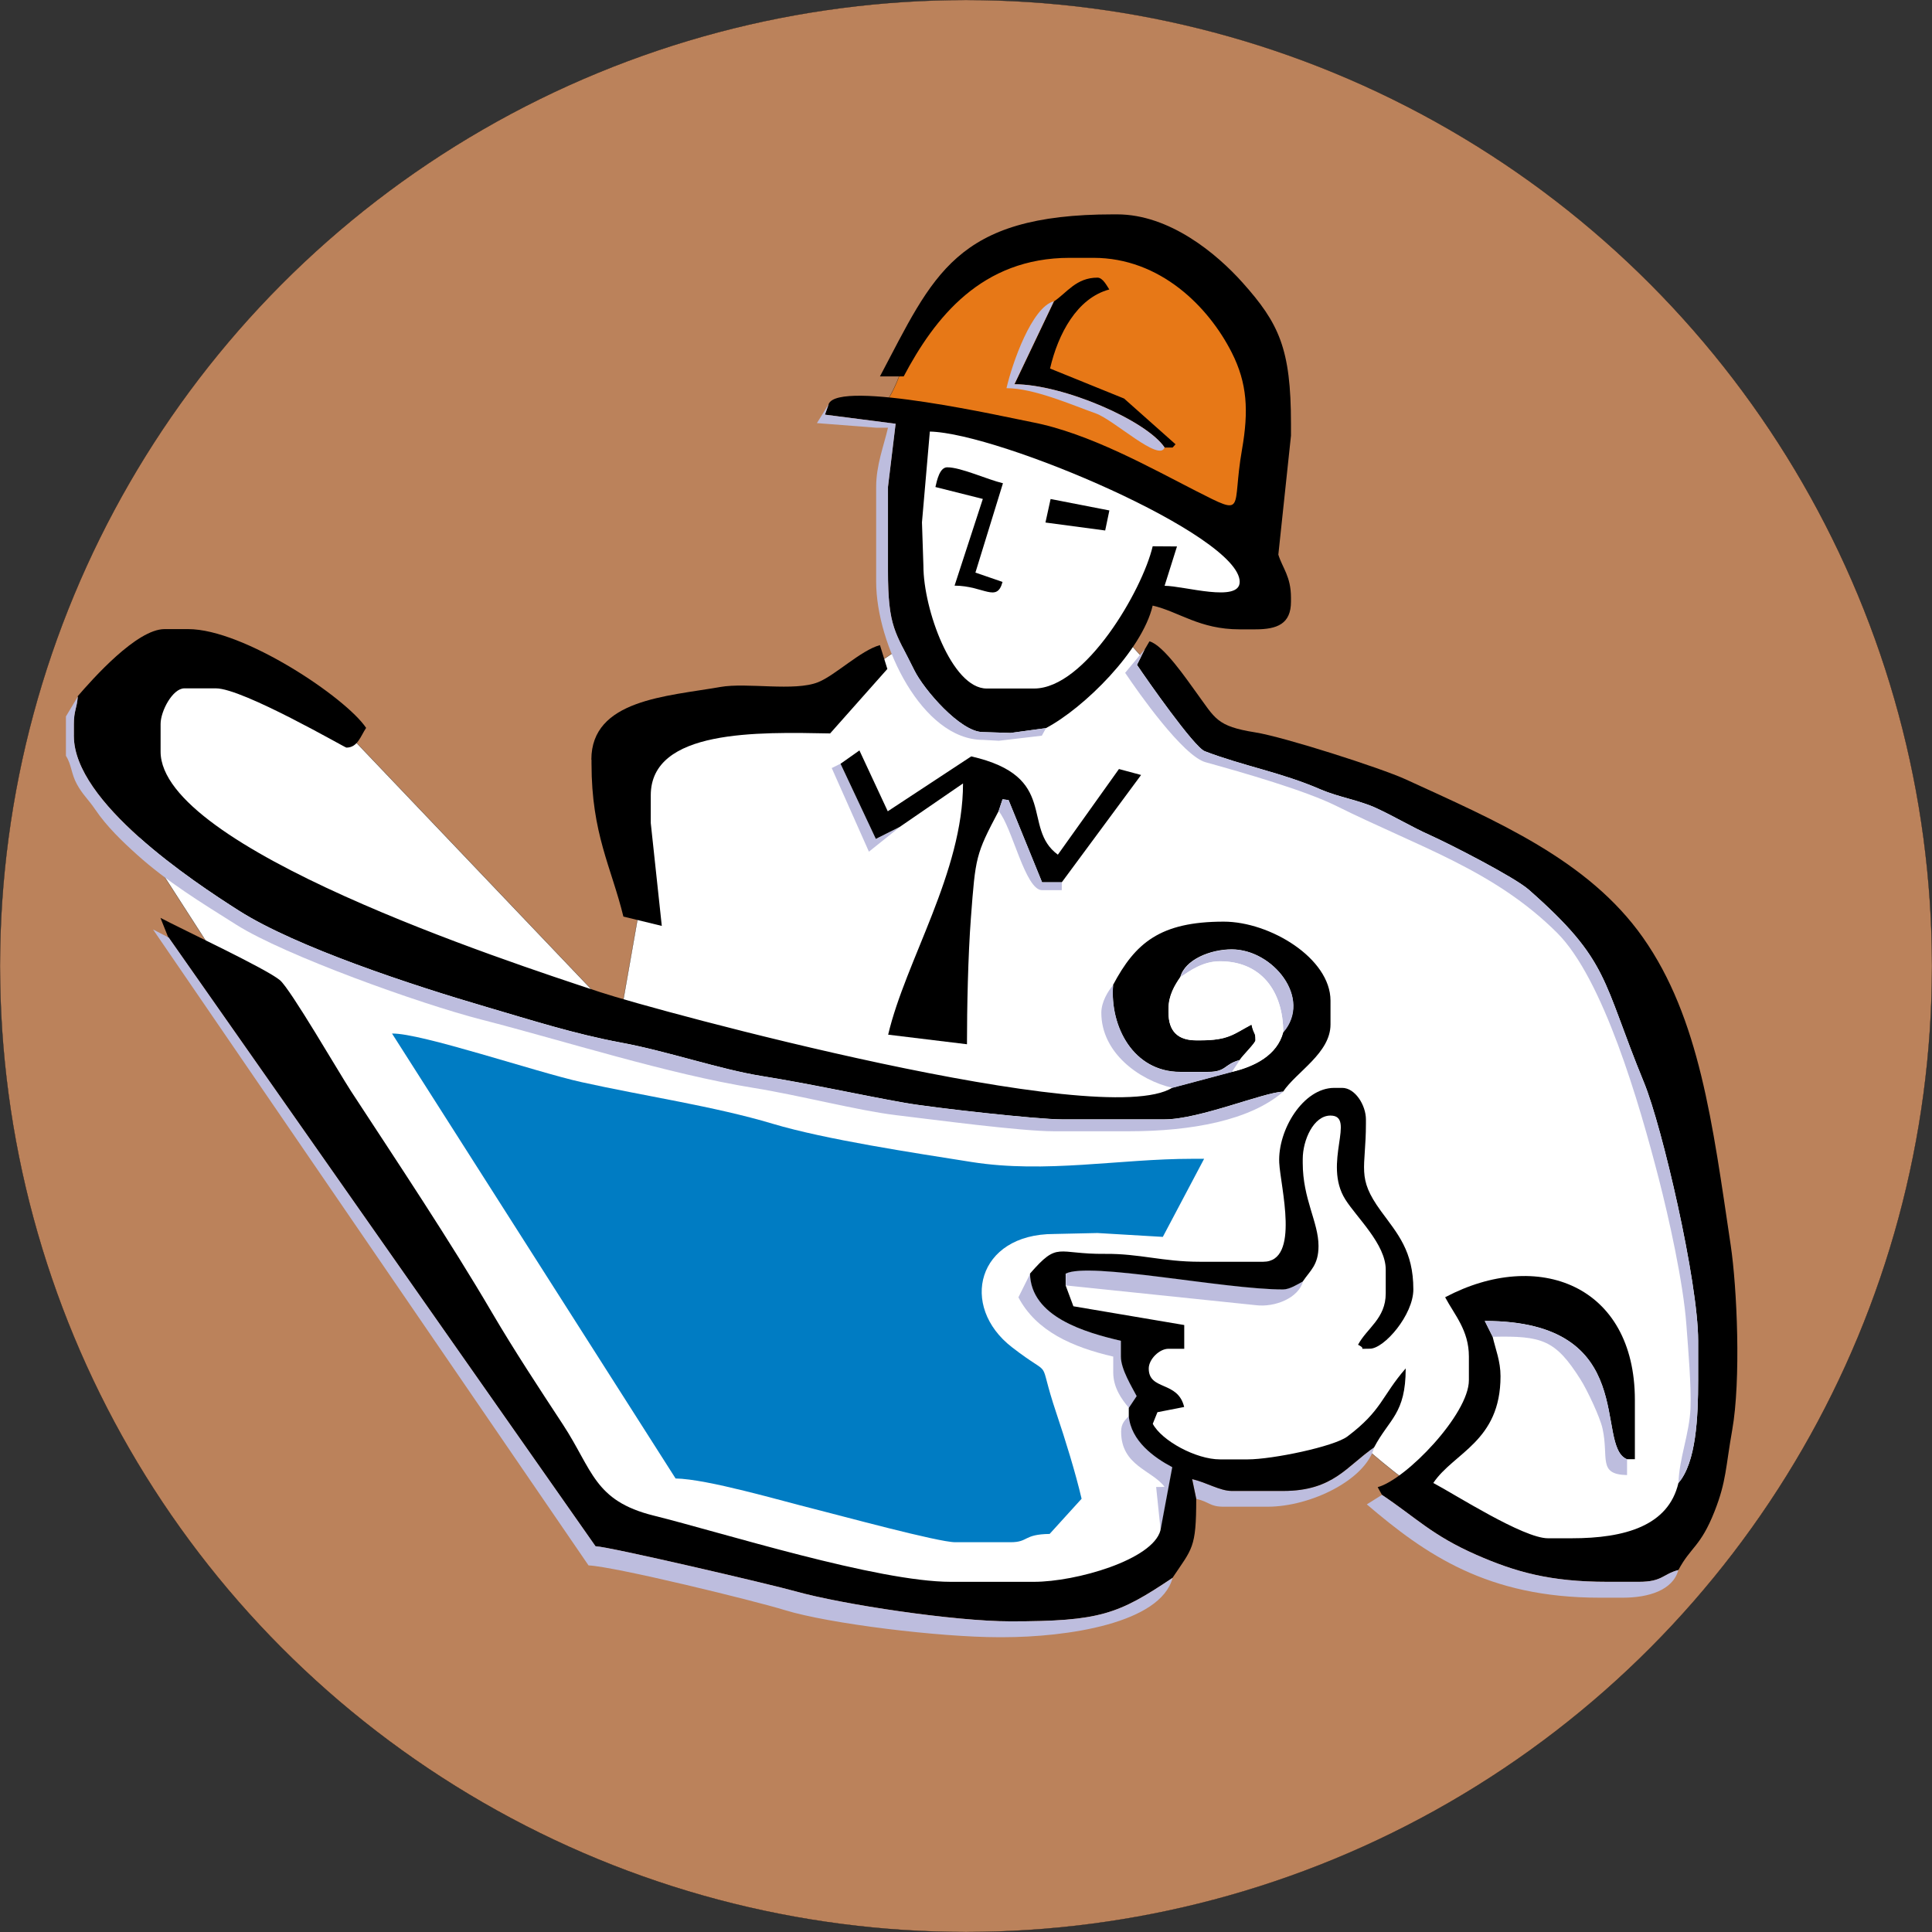
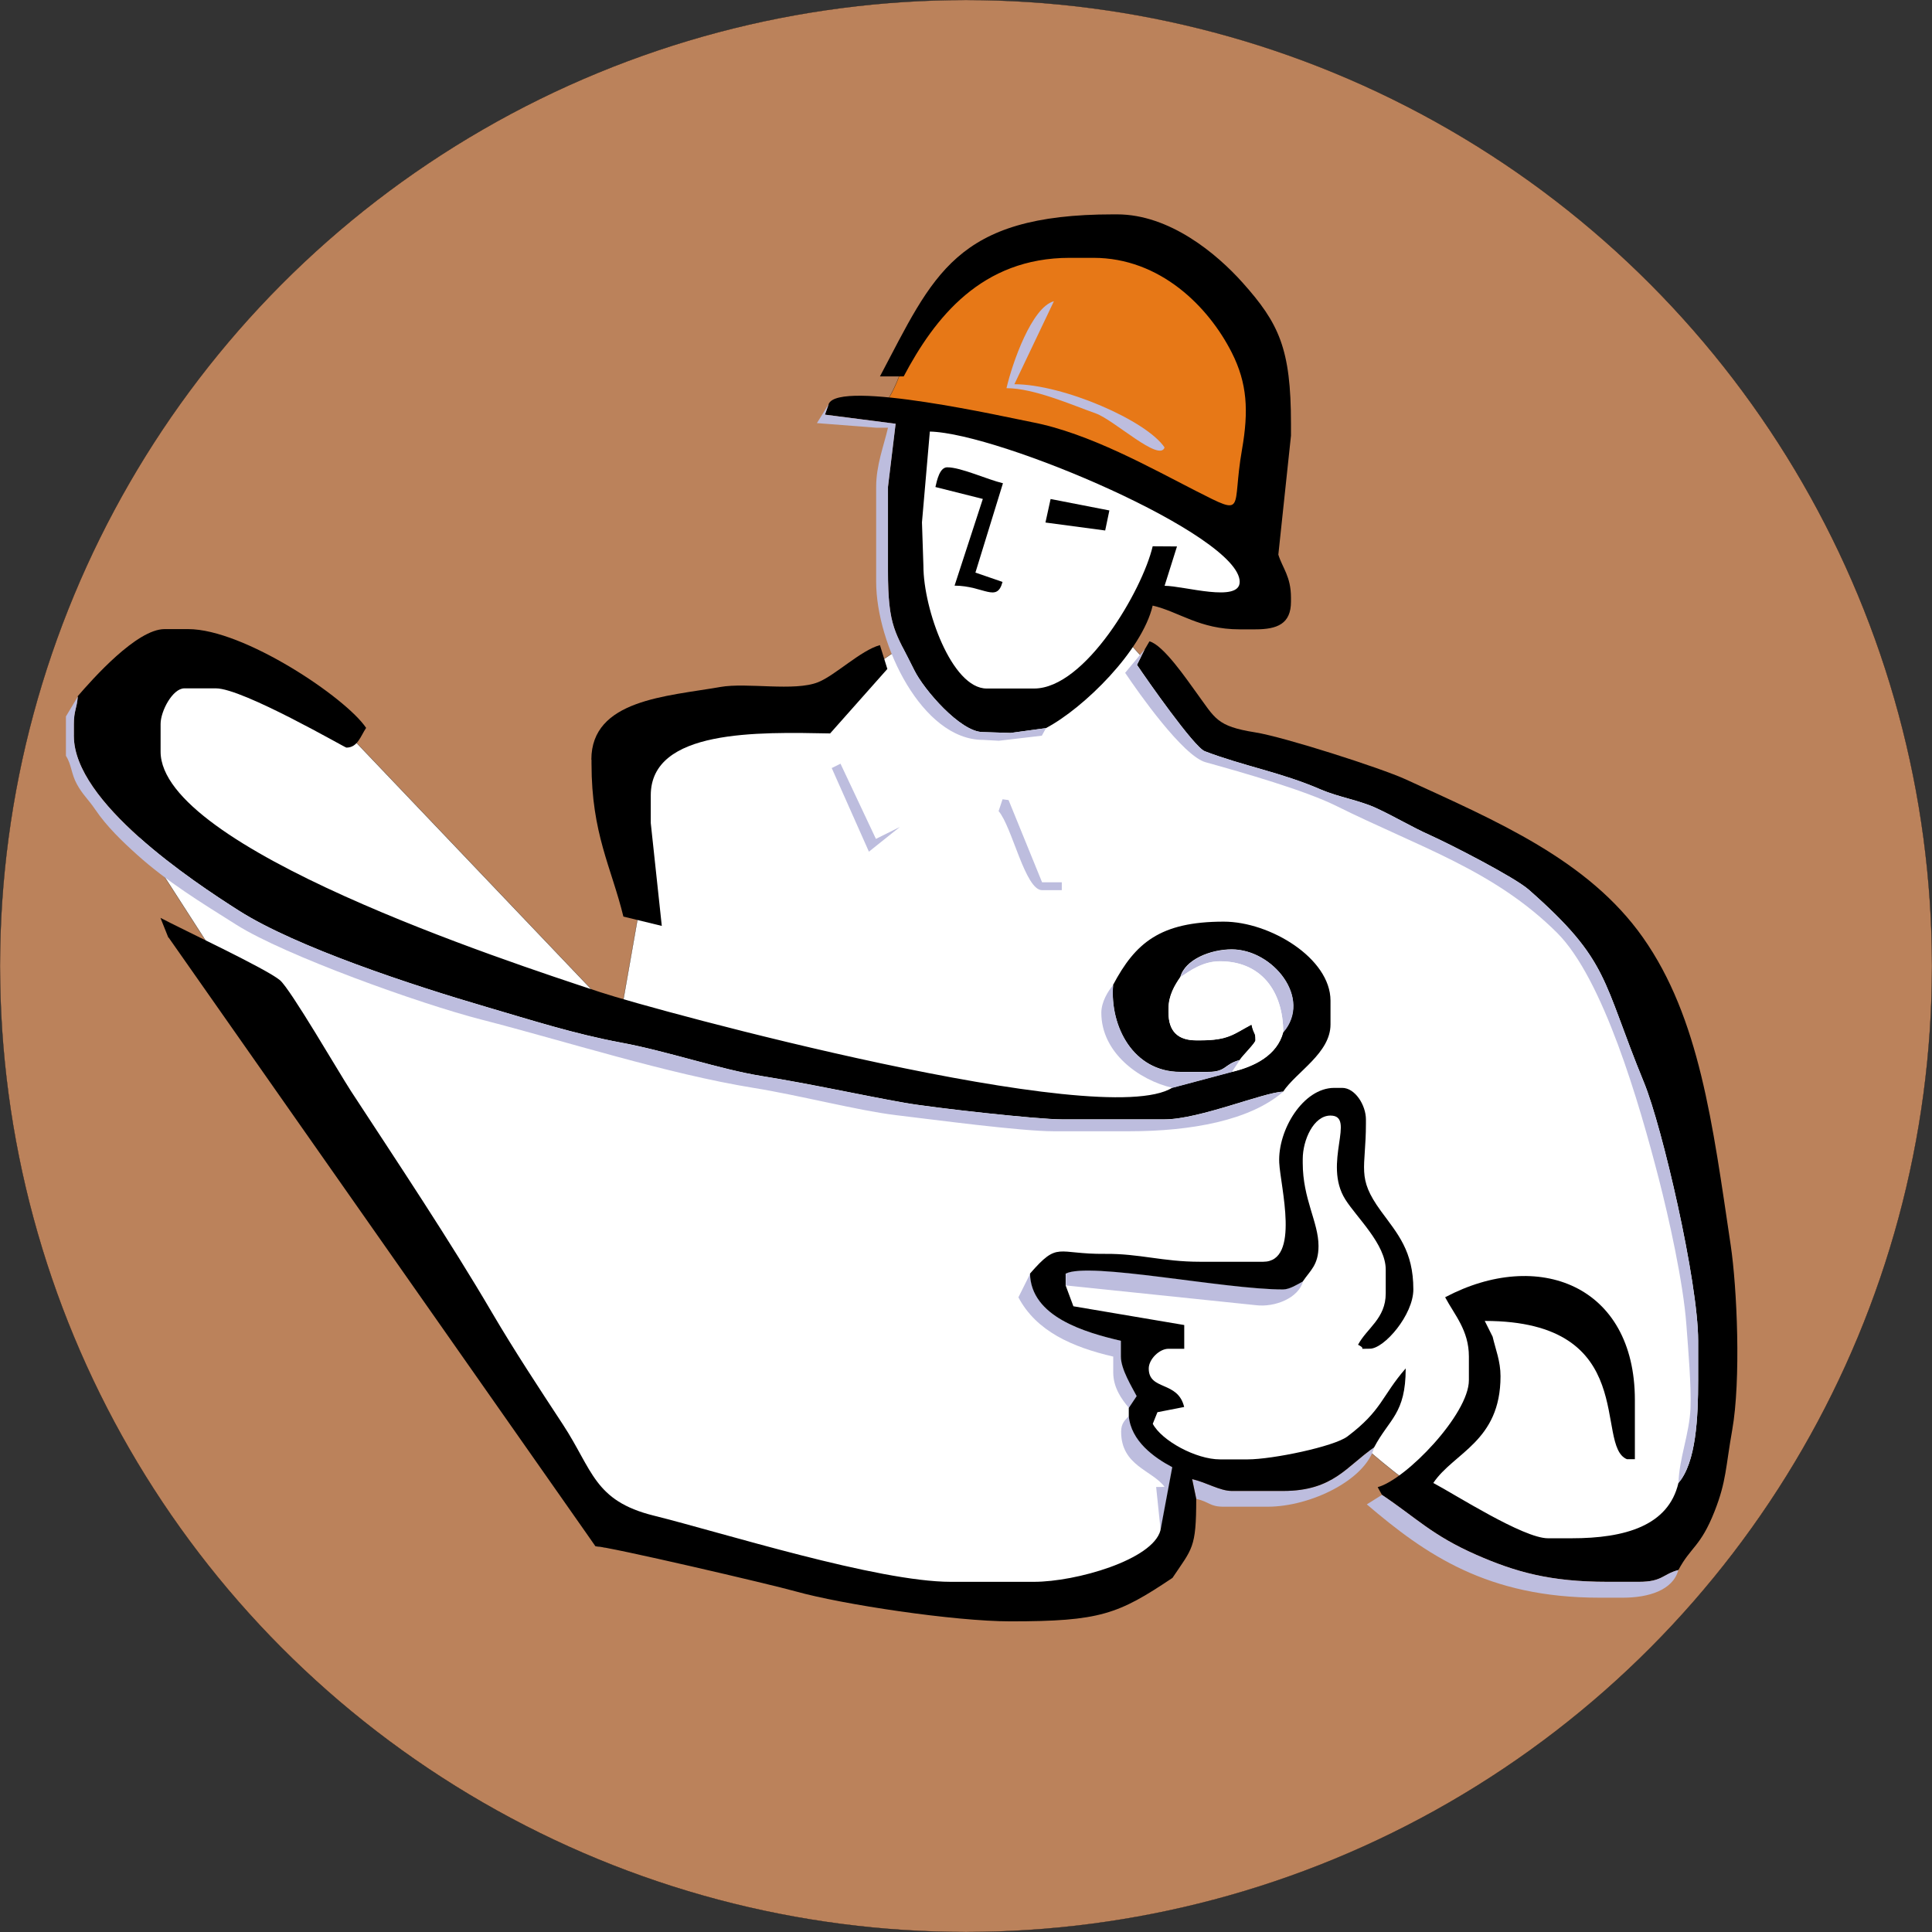
<svg xmlns="http://www.w3.org/2000/svg" xml:space="preserve" width="24in" height="24in" style="shape-rendering:geometricPrecision; text-rendering:geometricPrecision; image-rendering:optimizeQuality; fill-rule:evenodd; clip-rule:evenodd" viewBox="0 0 24 24">
  <rect x="0" y="0" width="24" height="24" fill="#333333" stroke="none" />
  <defs>
    <style type="text/css">
   
    .str0 {stroke:#1F1A17;stroke-width:0.003}
    .fil6 {fill:#007CC3}
    .fil0 {fill:#BB825B}
    .fil1 {fill:#E77817}
    .fil2 {fill:white}
    .fil3 {fill:black}
    .fil4 {fill:#BDBDDE}
    .fil5 {fill:white}
   
  </style>
  </defs>
  <g id="Layer_x0020_1">
    <g id="_53946136">
      <circle id="_52288064" class="fil0 str0" cx="12" cy="12" r="12" />
      <path id="_54175368" class="fil1 str0" d="M15.508 6.503c-1.521,-0.66 -3.042,-1.125 -4.561,-1.43 0.335,-0.389 0.316,-1.048 0.649,-1.311 1.783,-1.412 3.539,-1.002 4.069,1.033 0.12,0.462 -0.192,1.061 -0.157,1.708z" />
      <path id="_118122896" class="fil2 str0" d="M0.917 9.143c0.488,-1.26 1.528,-1.369 3.12,-0.326l3.664 3.845 0.27 -1.536c-0.736,-1.864 0.209,-2.561 2.304,-2.458l1.103 -0.752 -0.013 -2.773c2.863,0.665 4.384,1.464 4.369,2.416l-1.472 -0.228 -0.281 0.603 1.05 1.168c2.331,0.401 4.158,1.522 5.481,3.362 0.985,2.46 1.1,4.715 0.262,6.744 -1.119,0.404 -2.398,0.034 -3.868,-1.271 -0.535,0.458 -1.243,0.571 -2.16,0.268 0.046,0.973 -0.339,1.627 -1.493,1.712l-5.855 -0.71 -6.481 -10.065z" />
-       <path id="_52789656" class="fil3" d="M13.093 3.743l-0.491 1.031c0.603,0 1.641,0.45 1.866,0.786l0.098 0 0.037 -0.041 -0.639 -0.568 -0.92 -0.373c0.1,-0.431 0.335,-0.875 0.736,-0.982 -0.03,-0.045 -0.08,-0.147 -0.147,-0.147 -0.265,0 -0.38,0.188 -0.54,0.295z" />
      <path id="_54168464" class="fil4" d="M14.467 5.559c-0.225,-0.336 -1.262,-0.786 -1.866,-0.786l0.491 -1.031c-0.274,0.073 -0.516,0.765 -0.589,1.08 0.342,0 0.813,0.209 1.11,0.314 0.225,0.08 0.792,0.611 0.854,0.422z" />
      <polygon id="_53937752" class="fil3" points="12.987,6.491 13.729,6.59 13.781,6.341 13.051,6.199 " />
      <path id="_54179232" class="fil3" d="M12.454 7.229l-0.337 -0.116 0.342 -1.11c-0.195,-0.046 -0.521,-0.198 -0.692,-0.198 -0.094,0 -0.127,0.159 -0.147,0.245l0.589 0.148 -0.351 1.077c0.365,0.002 0.526,0.217 0.596,-0.047z" />
      <path id="_53944600" class="fil3" d="M11.552 5.361c0.863,0.02 3.848,1.287 3.848,1.867 0,0.263 -0.693,0.049 -0.933,0.049l0.154 -0.489 -0.302 -0.002c-0.127,0.544 -0.837,1.767 -1.473,1.767l-0.589 0c-0.434,0 -0.786,-0.988 -0.786,-1.522l-0.018 -0.542 0.098 -1.129zm-1.258 -0.342l-0.047 0.132 0.878 0.113 -0.095 0.786 0 1.031c0,0.724 0.093,0.766 0.327,1.244 0.117,0.239 0.573,0.769 0.851,0.769l0.345 0.011 0.44 -0.06c0.473,-0.25 1.195,-0.963 1.326,-1.522 0.328,0.076 0.58,0.295 1.08,0.295l0.196 0c0.272,0 0.442,-0.068 0.442,-0.344l0 -0.049c0,-0.265 -0.106,-0.369 -0.157,-0.535l0.157 -1.478 0 -0.147c0,-0.935 -0.149,-1.248 -0.602,-1.755 -0.322,-0.36 -0.906,-0.847 -1.558,-0.847l-0.049 0c-1.965,0 -2.232,0.757 -2.897,2.013l0.295 0c0.386,-0.73 0.967,-1.473 2.062,-1.473l0.295 0c0.831,0 1.431,0.609 1.719,1.178 0.192,0.38 0.211,0.722 0.126,1.207 -0.131,0.747 0.065,0.834 -0.569,0.512 -0.558,-0.284 -1.326,-0.719 -2.041,-0.856 -0.274,-0.052 -2.399,-0.535 -2.524,-0.225z" />
      <path id="_55097720" class="fil4" d="M12.994 9.045l-0.44 0.06 -0.345 -0.011c-0.278,0 -0.734,-0.53 -0.851,-0.769 -0.234,-0.477 -0.327,-0.52 -0.327,-1.244l0 -1.031 0.095 -0.786 -0.878 -0.113 0.047 -0.132 -0.147 0.237 0.736 0.057 0.147 0c-0.054,0.232 -0.147,0.465 -0.147,0.736l0 1.178c0,0.776 0.571,1.964 1.326,1.964l0.198 0.011 0.534 -0.063 0.053 -0.096z" />
      <path id="_54468576" class="fil3" d="M0.966 8.652c-0.013,0.154 -0.049,0.174 -0.049,0.344l0 0.147c0,0.821 1.469,1.8 2.052,2.17 0.712,0.452 2.147,0.925 3.075,1.196 0.553,0.162 1.094,0.335 1.669,0.442 0.574,0.106 1.234,0.333 1.745,0.415 0.629,0.101 1.221,0.234 1.778,0.333 0.357,0.063 1.647,0.206 1.954,0.206l1.276 0c0.432,0 1.236,-0.338 1.473,-0.344 0.165,-0.246 0.589,-0.479 0.589,-0.835l0 -0.295c0,-0.528 -0.753,-0.982 -1.326,-0.982 -0.793,0 -1.1,0.267 -1.375,0.786 -0.043,0.515 0.25,1.08 0.835,1.08l0.344 0c0.232,0 0.196,-0.095 0.393,-0.147 0.042,-0.062 0.196,-0.213 0.196,-0.245 0,-0.112 -0.017,-0.057 -0.049,-0.196 -0.223,0.118 -0.285,0.196 -0.638,0.196l-0.049 0c-0.229,0 -0.344,-0.114 -0.344,-0.344l0 -0.049c0,-0.164 0.077,-0.292 0.147,-0.393 0.058,-0.216 0.373,-0.344 0.638,-0.344 0.512,0 1.004,0.61 0.638,1.031 -0.075,0.282 -0.352,0.424 -0.638,0.491l-0.736 0.196c-0.865,0.549 -6.416,-0.957 -7.111,-1.187 -1.191,-0.393 -5.458,-1.793 -5.458,-2.987l0 -0.344c0,-0.16 0.15,-0.442 0.295,-0.442l0.393 0c0.334,0 1.602,0.736 1.62,0.736 0.139,0 0.176,-0.141 0.245,-0.245 -0.252,-0.377 -1.521,-1.227 -2.209,-1.227l-0.295 0c-0.346,0 -0.894,0.62 -1.08,0.835z" />
      <polygon id="_55226856" class="fil4" points="11.178,10.273 10.881,10.421 10.441,9.487 10.332,9.541 10.794,10.58 " />
-       <path id="_54165520" class="fil3" d="M10.441 9.487l0.439 0.934 0.297 -0.149 0.786 -0.54c0,1.104 -0.714,2.201 -0.93,3.121l0.979 0.119c0,-0.447 0.013,-1.099 0.049,-1.571 0.057,-0.756 0.059,-0.786 0.344,-1.325l0.049 -0.147 0.075 0.01 0.416 1.021 0.245 0 0.985 -1.333 -0.275 -0.074 -0.759 1.064c-0.458,-0.336 0.024,-0.97 -1.076,-1.221l-1.037 0.682 -0.352 -0.756 -0.235 0.166z" />
      <path id="_53947960" class="fil4" d="M12.405 10.076c0.169,0.195 0.329,0.982 0.54,0.982l0.245 0 0 -0.098 -0.245 0 -0.416 -1.021 -0.075 -0.01 -0.049 0.147z" />
      <path id="_54175984" class="fil3" d="M7.348 9.438l0 0.049c0,0.87 0.246,1.285 0.396,1.899l0.477 0.116 -0.137 -1.278 0 -0.344c0,-0.823 1.332,-0.786 2.228,-0.769l0.711 -0.801 -0.092 -0.296c-0.236,0.063 -0.555,0.375 -0.767,0.46 -0.295,0.119 -0.882,0.001 -1.217,0.06 -0.663,0.117 -1.601,0.155 -1.601,0.903z" />
      <path id="_229816" class="fil4" d="M14.664 12.138c0.125,-0.084 0.281,-0.196 0.491,-0.196 0.508,0 0.786,0.367 0.786,0.884 0.366,-0.421 -0.126,-1.031 -0.638,-1.031 -0.265,0 -0.581,0.128 -0.638,0.344z" />
      <path id="_53935256" class="fil5" d="M14.664 12.138c-0.07,0.101 -0.147,0.228 -0.147,0.393l0 0.049c0,0.229 0.114,0.344 0.344,0.344l0.049 0c0.353,0 0.415,-0.078 0.638,-0.196 0.032,0.139 0.049,0.084 0.049,0.196 0,0.033 -0.155,0.183 -0.196,0.245l-0.098 0.147c0.287,-0.067 0.563,-0.209 0.638,-0.491 0,-0.517 -0.278,-0.884 -0.786,-0.884 -0.21,0 -0.366,0.113 -0.491,0.196z" />
      <path id="_54217536" class="fil4" d="M14.566 13.513l0.736 -0.196 0.098 -0.147c-0.197,0.052 -0.161,0.147 -0.393,0.147l-0.344 0c-0.584,0 -0.877,-0.566 -0.835,-1.08 -0.065,0.075 -0.147,0.211 -0.147,0.344 0,0.492 0.461,0.834 0.884,0.933z" />
      <path id="_54178896" class="fil4" d="M0.819 8.898l0 0.491c0.072,0.114 0.064,0.221 0.137,0.354 0.072,0.131 0.141,0.186 0.227,0.313 0.143,0.212 0.341,0.401 0.519,0.561 0.373,0.336 0.793,0.593 1.238,0.873 0.598,0.377 2.275,0.98 3.045,1.177 1.025,0.263 2.311,0.675 3.375,0.847 0.572,0.092 1.308,0.284 1.772,0.339 0.495,0.059 1.548,0.2 1.96,0.2l0.933 0c0.775,0 1.505,-0.135 1.915,-0.491 -0.237,0.005 -1.04,0.344 -1.473,0.344l-1.276 0c-0.307,0 -1.597,-0.143 -1.954,-0.206 -0.557,-0.099 -1.149,-0.231 -1.778,-0.333 -0.511,-0.082 -1.171,-0.309 -1.745,-0.415 -0.575,-0.106 -1.116,-0.28 -1.669,-0.442 -0.928,-0.272 -2.363,-0.744 -3.075,-1.196 -0.583,-0.37 -2.052,-1.349 -2.052,-2.17l0 -0.147c0,-0.169 0.036,-0.19 0.049,-0.344l-0.147 0.245z" />
      <path id="_118006040" class="fil4" d="M13.24 15.968l2.357 0.245c0.243,0.031 0.535,-0.091 0.589,-0.295 -0.062,0.033 -0.162,0.098 -0.245,0.098 -0.734,0 -2.413,-0.348 -2.7,-0.196l0 0.147z" />
      <path id="_54188376" class="fil4" d="M14.025 17.49l0.098 -0.147c-0.062,-0.117 -0.196,-0.334 -0.196,-0.491l0 -0.196c-0.45,-0.105 -1.117,-0.297 -1.129,-0.835l-0.147 0.295c0.223,0.422 0.67,0.618 1.178,0.736l0 0.196c0,0.19 0.105,0.336 0.196,0.442z" />
      <path id="_54217424" class="fil3" d="M14.222 8.063l-0.098 0.196c0.118,0.177 0.709,1.022 0.842,1.073 0.489,0.187 0.947,0.261 1.44,0.475 0.22,0.095 0.482,0.133 0.698,0.235 0.232,0.108 0.432,0.23 0.653,0.329 0.259,0.116 1.058,0.526 1.234,0.681 1.009,0.888 0.904,1.113 1.432,2.397 0.225,0.548 0.672,2.472 0.672,3.206l0 0.491c0,0.46 -0.025,1.023 -0.245,1.276 -0.124,0.531 -0.662,0.687 -1.326,0.687l-0.295 0c-0.307,0 -1.158,-0.547 -1.424,-0.687 0.254,-0.379 0.835,-0.515 0.835,-1.326 0,-0.187 -0.061,-0.332 -0.098,-0.491l-0.098 -0.196c1.94,0 1.357,1.553 1.767,1.718l0.098 0 0 -0.736c0,-1.429 -1.205,-1.886 -2.357,-1.276 0.116,0.219 0.295,0.41 0.295,0.736l0 0.295c0,0.421 -0.781,1.233 -1.133,1.328l0.053 0.096c0.43,0.288 0.623,0.503 1.171,0.744 0.484,0.213 0.914,0.336 1.628,0.336l0.393 0c0.294,0 0.293,-0.094 0.491,-0.147 0.152,-0.287 0.275,-0.287 0.449,-0.729 0.147,-0.373 0.137,-0.548 0.219,-1.009 0.11,-0.621 0.061,-1.765 -0.019,-2.299 -0.225,-1.51 -0.386,-2.82 -1.09,-3.82 -0.679,-0.964 -1.819,-1.447 -2.946,-1.964 -0.31,-0.142 -1.515,-0.528 -1.87,-0.584 -0.484,-0.077 -0.496,-0.173 -0.732,-0.495 -0.113,-0.154 -0.406,-0.589 -0.582,-0.636l-0.056 0.096z" />
-       <path id="_54742416" class="fil4" d="M18.542 16.606c0.616,-0.014 0.781,0.039 1.091,0.529 0.085,0.134 0.242,0.467 0.274,0.61 0.081,0.366 -0.063,0.571 0.305,0.579l0 -0.196c-0.41,-0.165 0.173,-1.718 -1.767,-1.718l0.098 0.196z" />
      <path id="_118123624" class="fil4" d="M20.85 18.422c0.22,-0.253 0.245,-0.817 0.245,-1.276l0 -0.491c0,-0.734 -0.447,-2.658 -0.672,-3.206 -0.528,-1.284 -0.423,-1.509 -1.432,-2.397 -0.176,-0.155 -0.976,-0.564 -1.234,-0.681 -0.221,-0.099 -0.421,-0.221 -0.653,-0.329 -0.216,-0.101 -0.478,-0.139 -0.698,-0.235 -0.493,-0.214 -0.951,-0.288 -1.44,-0.475 -0.133,-0.051 -0.724,-0.896 -0.842,-1.073l0.098 -0.196 -0.245 0.295c0.164,0.245 0.718,1.033 1,1.111 0.463,0.128 1.235,0.35 1.62,0.541 1.029,0.512 1.961,0.797 2.744,1.576 0.575,0.572 1.022,2.114 1.265,3.056 0.123,0.479 0.304,1.284 0.343,1.817 0.023,0.308 0.062,0.762 0.051,1.033 -0.013,0.319 -0.143,0.63 -0.149,0.931z" />
      <path id="_54742608" class="fil4" d="M14.86 18.619c0.171,0.04 0.165,0.098 0.344,0.098l0.54 0c0.542,0 1.219,-0.336 1.326,-0.736 -0.337,0.226 -0.503,0.54 -1.129,0.54l-0.638 0c-0.147,0 -0.317,-0.107 -0.493,-0.147l0.051 0.245z" />
      <path id="_54178504" class="fil4" d="M14.418 19.012l0.147 -0.786c-0.227,-0.12 -0.514,-0.327 -0.54,-0.638 -0.042,0.048 -0.098,0.086 -0.098,0.196 0,0.427 0.386,0.478 0.54,0.687l-0.105 0.001 0.056 0.539z" />
-       <path id="_53935352" class="fil6" d="M8.391 18.366c0.399,0.007 1.308,0.276 1.727,0.38 0.315,0.079 1.538,0.412 1.748,0.412l0.687 0c0.229,0 0.154,-0.098 0.486,-0.103l0.397 -0.437c-0.076,-0.325 -0.201,-0.729 -0.313,-1.062 -0.254,-0.756 -0.004,-0.396 -0.553,-0.821 -0.656,-0.509 -0.432,-1.406 0.522,-1.406l0.541 -0.012 0.812 0.048 0.513 -0.97 -0.147 0c-0.906,0 -1.82,0.185 -2.74,0.04 -0.719,-0.114 -1.816,-0.279 -2.471,-0.475 -0.729,-0.218 -1.595,-0.344 -2.379,-0.518 -0.553,-0.122 -1.994,-0.611 -2.351,-0.603l3.521 5.525z" />
      <path id="_118123848" class="fil4" d="M20.85 19.503c-0.198,0.053 -0.197,0.147 -0.491,0.147l-0.393 0c-0.713,0 -1.144,-0.124 -1.628,-0.336 -0.548,-0.241 -0.741,-0.456 -1.171,-0.744l-0.188 0.118c0.73,0.623 1.499,1.159 2.888,1.159l0.295 0c0.319,0 0.621,-0.094 0.687,-0.344z" />
      <path id="_54174976" class="fil3" d="M2.095 11.647l5.302 7.561c0.165,0.004 2.175,0.473 2.484,0.56 0.584,0.164 1.976,0.373 2.671,0.373 1.113,0 1.337,-0.087 2.013,-0.54 0.246,-0.368 0.295,-0.366 0.295,-0.982l-0.051 -0.245c0.176,0.04 0.345,0.147 0.493,0.147l0.638 0c0.627,0 0.792,-0.314 1.129,-0.54 0.189,-0.358 0.393,-0.416 0.393,-0.982 -0.302,0.347 -0.291,0.519 -0.725,0.846 -0.167,0.125 -0.93,0.284 -1.238,0.284l-0.344 0c-0.298,0 -0.724,-0.232 -0.835,-0.442l0.058 -0.144 0.332 -0.065c-0.078,-0.329 -0.44,-0.2 -0.44,-0.478 0,-0.114 0.131,-0.245 0.245,-0.245l0.196 0 0 -0.295 -1.377 -0.233 -0.096 -0.258 0 -0.147c0.287,-0.152 1.966,0.196 2.7,0.196 0.083,0 0.183,-0.065 0.245,-0.098 0.092,-0.138 0.196,-0.204 0.196,-0.442 0,-0.296 -0.196,-0.582 -0.196,-1.031l0 -0.049c0,-0.236 0.135,-0.54 0.344,-0.54 0.324,0 -0.1,0.591 0.185,1.042 0.143,0.227 0.502,0.556 0.502,0.872l0 0.295c0,0.313 -0.234,0.431 -0.344,0.638 0.129,0.064 -0.04,0.049 0.147,0.049 0.179,0 0.54,-0.421 0.54,-0.736 0,-0.479 -0.196,-0.691 -0.402,-0.973 -0.308,-0.422 -0.187,-0.523 -0.187,-1.089l0 -0.049c0,-0.179 -0.135,-0.393 -0.295,-0.393l-0.098 0c-0.388,0 -0.703,0.525 -0.684,0.929 0.014,0.293 0.265,1.231 -0.199,1.231l-0.786 0c-0.465,0 -0.75,-0.102 -1.178,-0.098 -0.608,0.006 -0.578,-0.163 -0.933,0.245 0.012,0.537 0.68,0.73 1.129,0.835l0 0.196c0,0.157 0.135,0.374 0.196,0.491l-0.098 0.147 0 0.098c0.026,0.312 0.313,0.518 0.54,0.638l-0.147 0.786c-0.097,0.364 -1.046,0.638 -1.571,0.638l-1.031 0c-0.916,0 -2.844,-0.612 -3.694,-0.823 -0.74,-0.184 -0.756,-0.566 -1.127,-1.132 -0.298,-0.454 -0.606,-0.922 -0.876,-1.382 -0.53,-0.905 -1.174,-1.868 -1.757,-2.76 -0.151,-0.232 -0.752,-1.269 -0.882,-1.377 -0.173,-0.144 -1.212,-0.63 -1.484,-0.774l0.098 0.245z" />
-       <path id="_54073320" class="fil4" d="M14.566 19.601c-0.676,0.453 -0.9,0.54 -2.013,0.54 -0.695,0 -2.087,-0.209 -2.671,-0.373 -0.309,-0.087 -2.319,-0.556 -2.484,-0.56l-5.302 -7.561 -0.195 -0.101 5.41 7.9c0.33,0.015 2.062,0.439 2.437,0.555 0.552,0.17 1.925,0.337 2.658,0.337l0.049 0c0.801,0 1.96,-0.172 2.111,-0.736z" />
    </g>
  </g>
</svg>